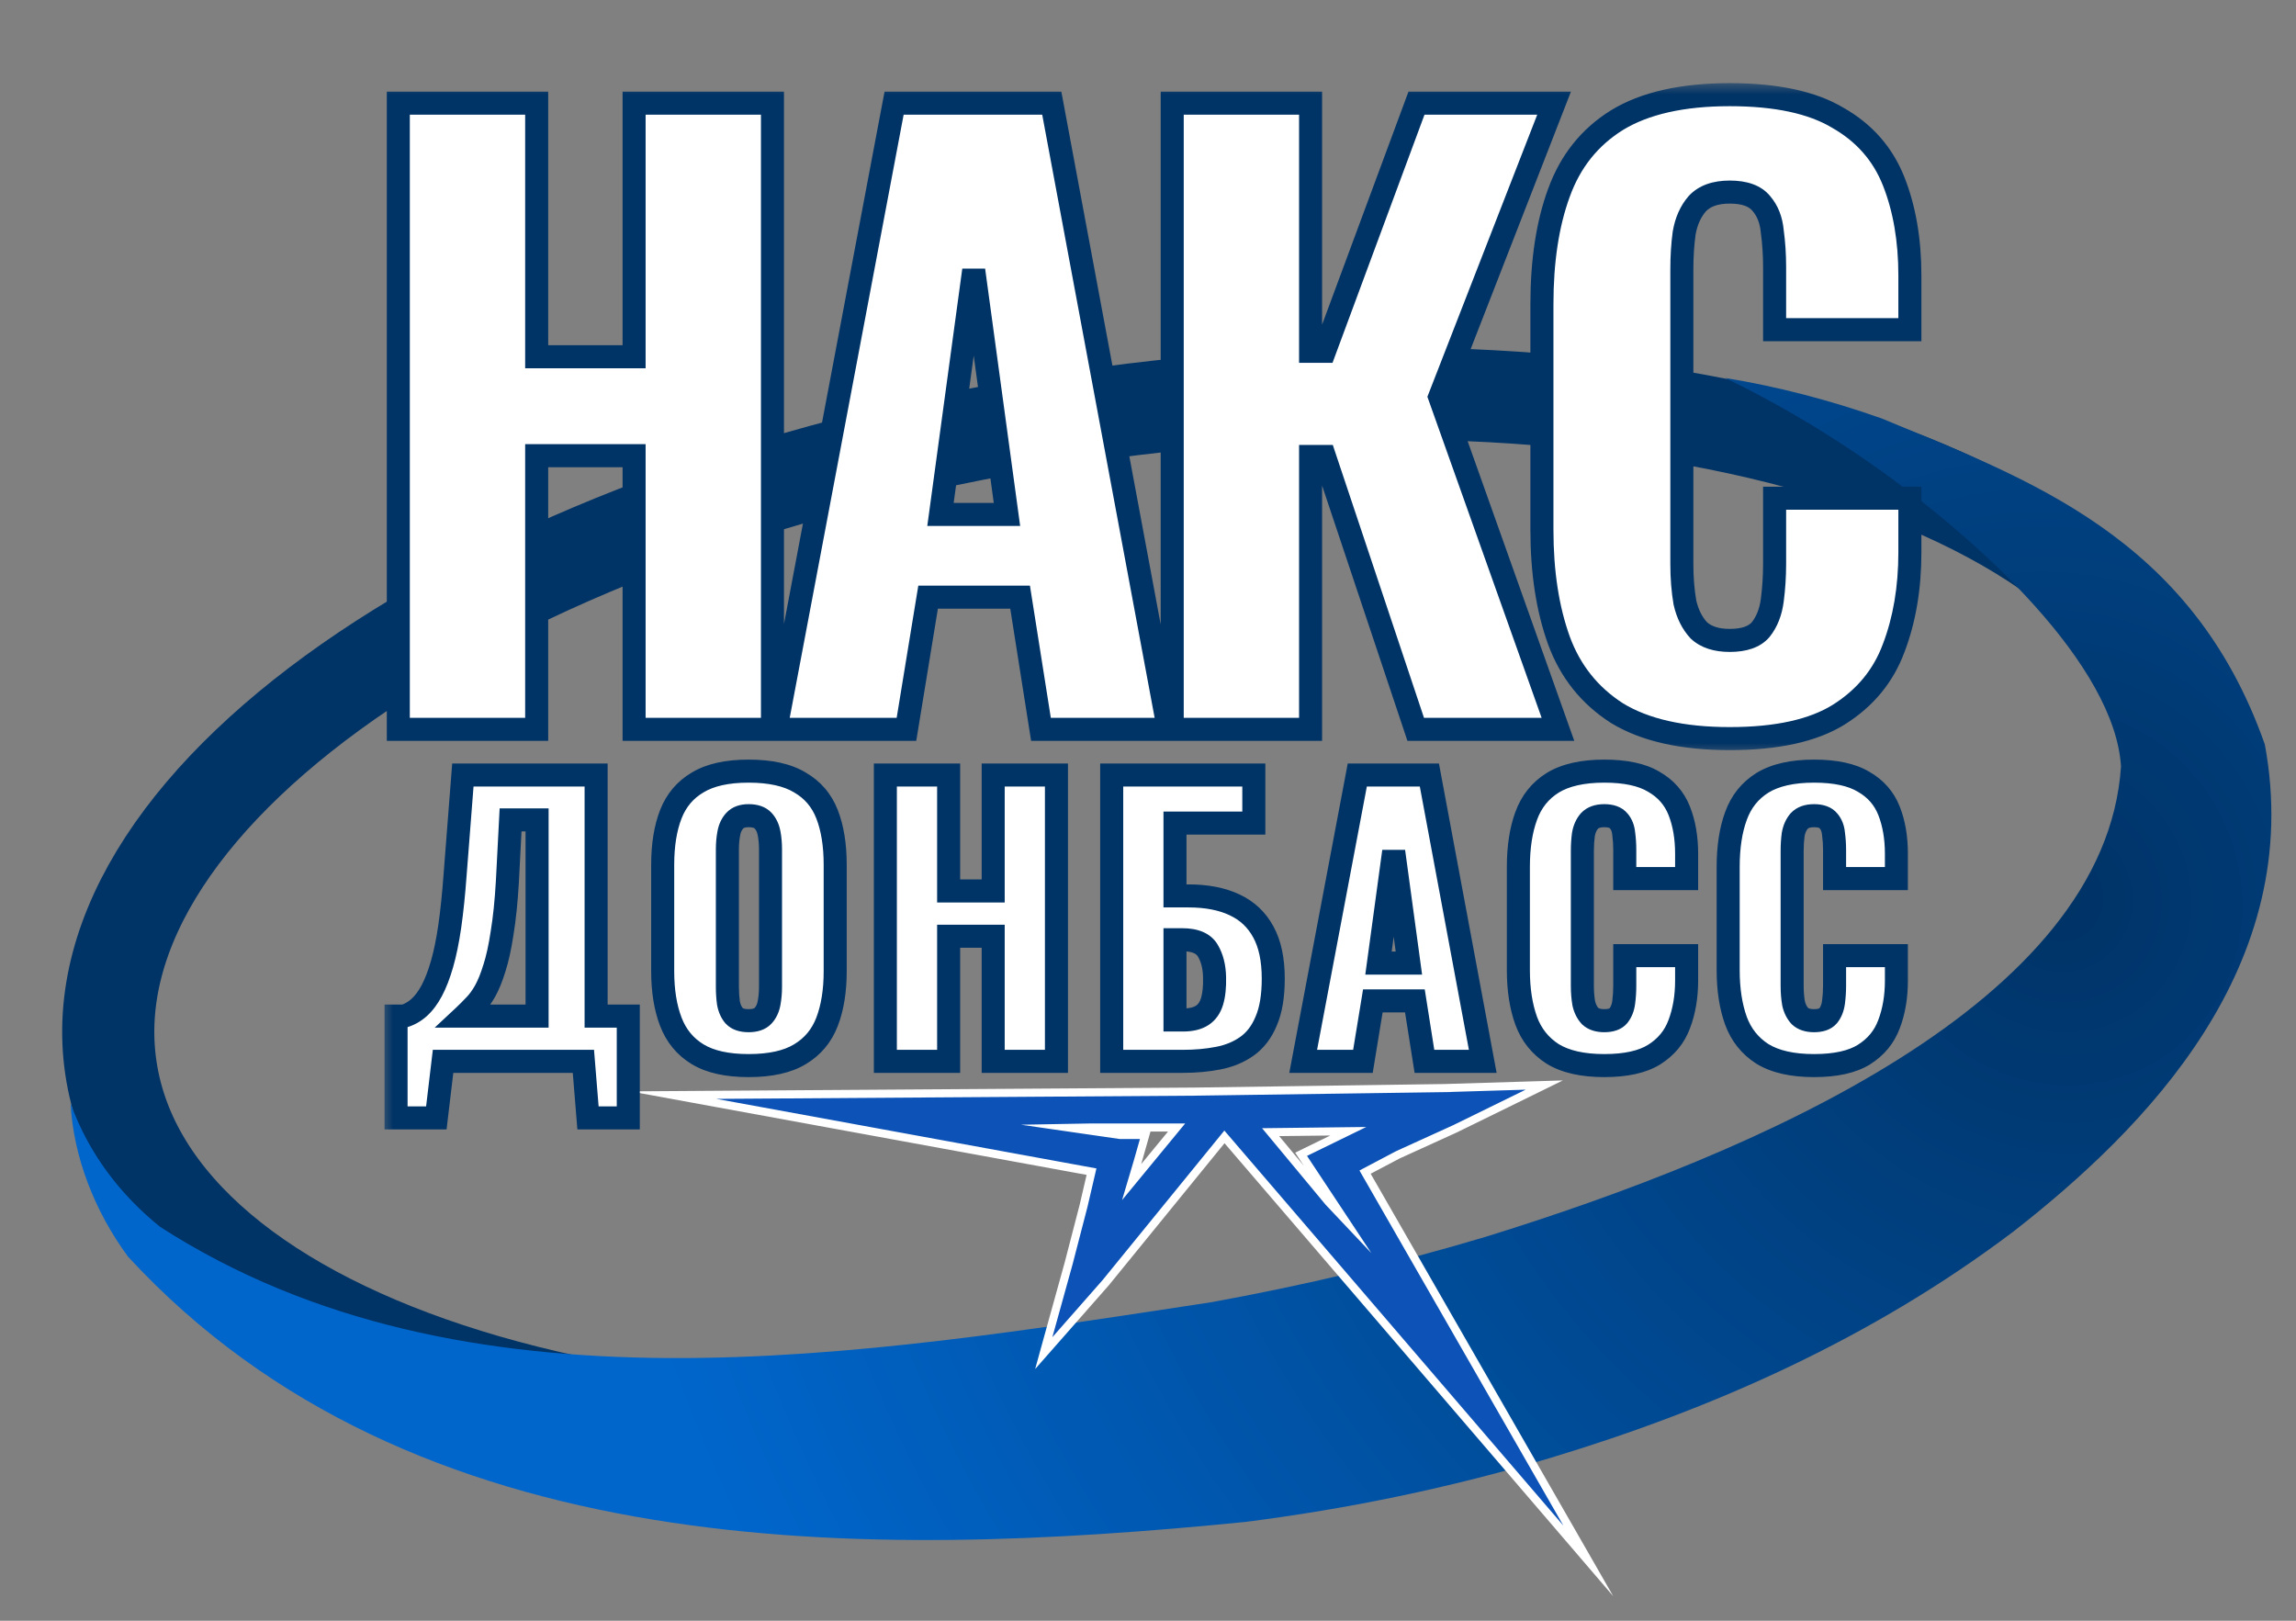
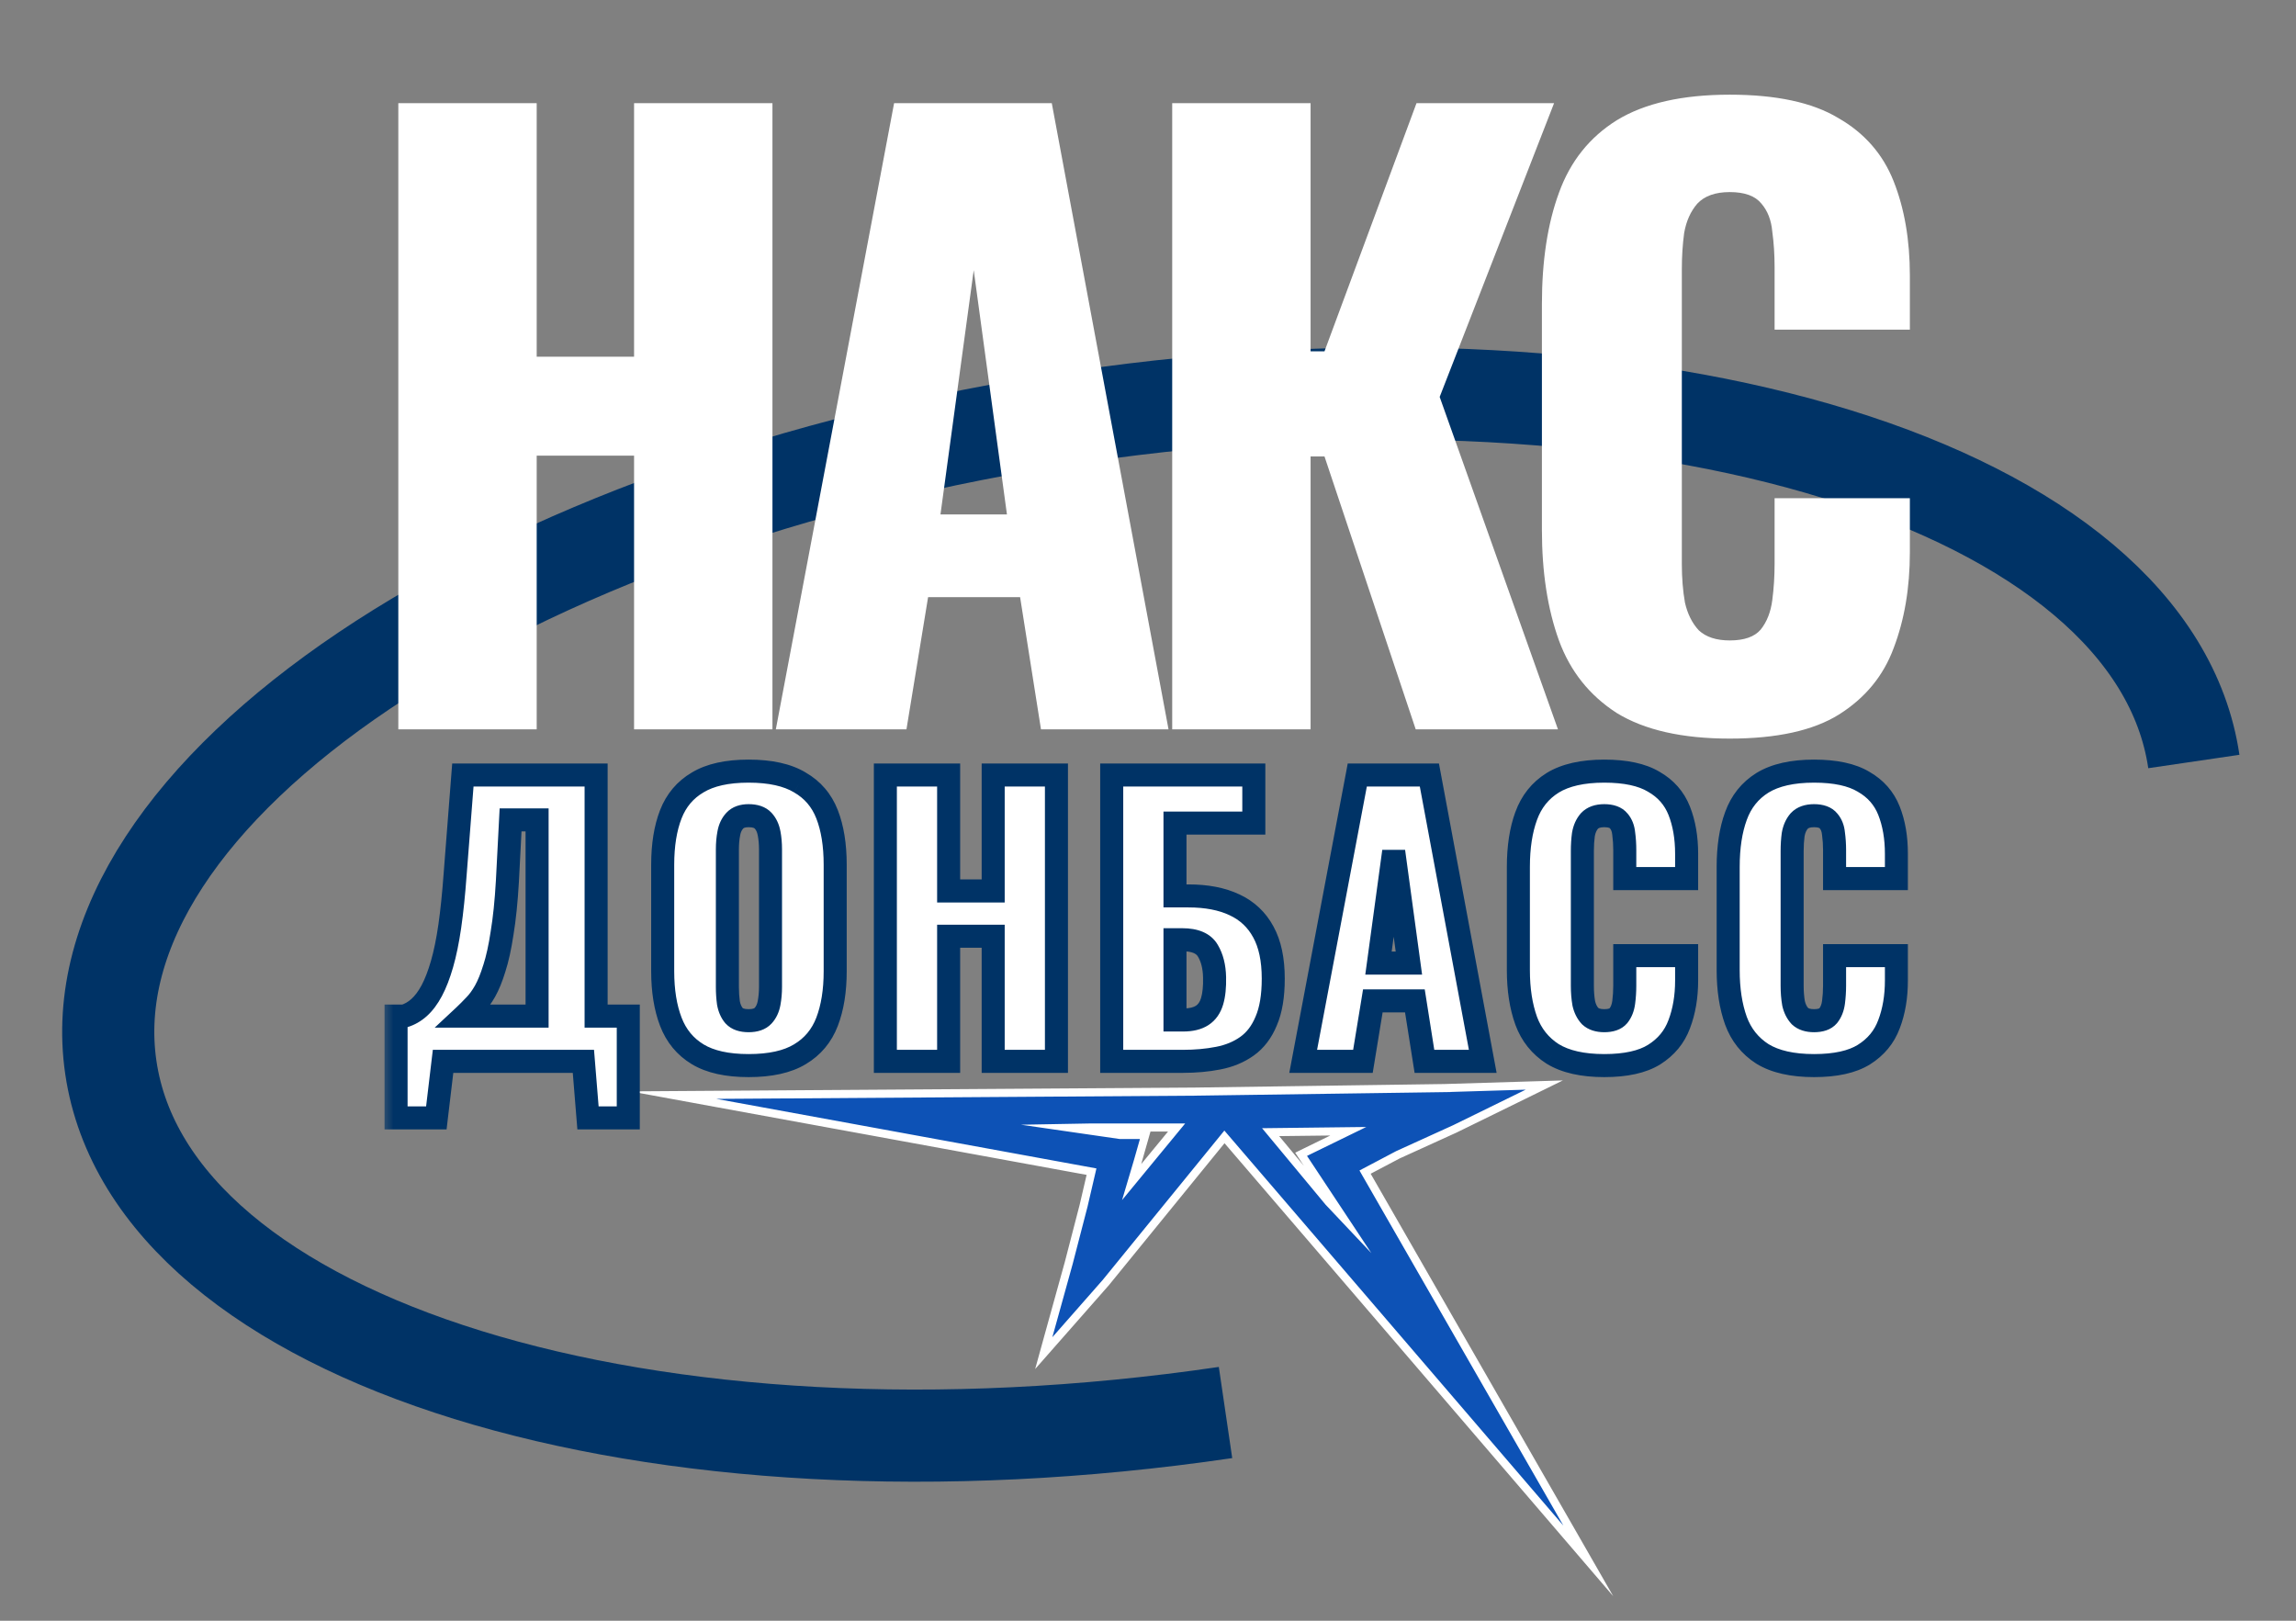
<svg xmlns="http://www.w3.org/2000/svg" width="85" height="60" viewBox="0 0 85 60" fill="none">
  <rect x="0" y="0" width="85" height="60" fill="#808080" stroke="none" />
  <path d="M81.218 28.191C79.722 18.01 61.246 12.293 39.952 15.423C18.657 18.552 2.607 29.343 4.104 39.524C5.6 49.705 24.075 55.422 45.37 52.292" stroke="#003366" stroke-width="3.411" />
-   <path d="M2.612 40.844C2.719 42.827 3.497 44.831 4.739 46.522C15.311 57.981 32.103 57.736 46.098 56.343C49.92 55.858 53.701 55.077 57.418 53.966C63.429 52.152 69.312 49.541 74.541 45.59C79.452 41.757 85.364 35.75 83.846 27.559C81.133 19.849 75.043 17.736 69.665 15.492C67.764 14.821 65.82 14.31 63.866 13.993C65.648 14.852 67.338 15.848 68.935 16.939C73.402 19.997 78.289 24.673 78.522 28.373C77.944 37.111 65.077 42.673 54.974 45.795C51.664 46.784 48.288 47.581 44.855 48.207C31.891 50.176 17.201 52.685 5.924 45.416C4.484 44.256 3.284 42.718 2.612 40.844Z" fill="url(#paint0_radial_4_52)" />
  <path d="M56.547 40.475L53.863 41.79L53.859 41.792L51.753 42.75L50.536 43.392L58.008 56.405L58.8 57.785L57.764 56.577L45.33 42.088L40.929 47.492L40.925 47.496L39.073 49.602L38.641 50.093L38.815 49.463L39.565 46.759L40.116 44.634L40.409 43.375L26.496 40.829L24.93 40.542L26.523 40.531L44.23 40.412L53.549 40.28V40.279L56.476 40.19L57.17 40.169L56.547 40.475ZM47.04 41.913L49.184 44.495L49.685 45.025L48.262 42.875L48.168 42.732L48.321 42.657L49.915 41.879L47.04 41.913ZM39.651 41.754L41.467 42.017H42.4L42.346 42.207L42.125 42.983V42.984L41.894 43.762L43.559 41.74H40.419L39.651 41.754Z" fill="#0D52B6" stroke="white" stroke-width="0.3" stroke-miterlimit="16" />
  <mask id="path-4-outside-1_4_52" maskUnits="userSpaceOnUse" x="14.069" y="27.291" width="57" height="15" fill="black">
    <rect fill="white" x="14.069" y="27.291" width="57" height="15" />
    <path d="M14.662 41.385V37.616H14.963C15.164 37.555 15.347 37.451 15.513 37.302C15.687 37.145 15.844 36.936 15.984 36.674C16.123 36.412 16.25 36.085 16.363 35.693C16.477 35.3 16.573 34.833 16.651 34.292C16.73 33.743 16.795 33.11 16.848 32.395L17.135 28.692H22.069V37.616H23.26V41.385H21.768L21.598 39.291H16.403L16.154 41.385H14.662ZM17.175 37.616H19.884V30.354H18.902L18.784 32.631C18.741 33.381 18.675 34.018 18.588 34.541C18.509 35.065 18.413 35.501 18.3 35.85C18.195 36.19 18.082 36.469 17.96 36.687C17.838 36.905 17.707 37.084 17.567 37.224C17.436 37.363 17.305 37.494 17.175 37.616ZM27.714 39.448C26.92 39.448 26.292 39.309 25.829 39.03C25.367 38.75 25.035 38.349 24.835 37.826C24.634 37.302 24.534 36.678 24.534 35.954V32.016C24.534 31.283 24.634 30.659 24.835 30.144C25.035 29.63 25.367 29.237 25.829 28.966C26.292 28.687 26.92 28.548 27.714 28.548C28.516 28.548 29.149 28.687 29.611 28.966C30.082 29.237 30.418 29.63 30.619 30.144C30.819 30.659 30.92 31.283 30.92 32.016V35.954C30.92 36.678 30.819 37.302 30.619 37.826C30.418 38.349 30.082 38.75 29.611 39.03C29.149 39.309 28.516 39.448 27.714 39.448ZM27.714 37.786C27.958 37.786 28.137 37.725 28.25 37.603C28.363 37.481 28.438 37.324 28.473 37.132C28.508 36.94 28.525 36.744 28.525 36.543V31.44C28.525 31.23 28.508 31.034 28.473 30.851C28.438 30.659 28.363 30.502 28.25 30.38C28.137 30.258 27.958 30.197 27.714 30.197C27.487 30.197 27.317 30.258 27.203 30.38C27.09 30.502 27.016 30.659 26.981 30.851C26.946 31.034 26.928 31.23 26.928 31.44V36.543C26.928 36.744 26.942 36.94 26.968 37.132C27.003 37.324 27.072 37.481 27.177 37.603C27.291 37.725 27.469 37.786 27.714 37.786ZM32.777 39.291V28.692H35.119V32.984H36.768V28.692H39.111V39.291H36.768V34.659H35.119V39.291H32.777ZM41.157 39.291V28.692H46.417V30.471H43.499V33.167H43.996C44.668 33.167 45.235 33.276 45.697 33.494C46.169 33.712 46.526 34.048 46.77 34.502C47.015 34.947 47.137 35.523 47.137 36.229C47.137 36.875 47.05 37.398 46.875 37.8C46.709 38.201 46.474 38.511 46.169 38.729C45.863 38.947 45.506 39.095 45.096 39.173C44.694 39.252 44.258 39.291 43.787 39.291H41.157ZM43.499 37.76H43.8C44.097 37.76 44.332 37.704 44.507 37.59C44.681 37.477 44.803 37.302 44.873 37.067C44.943 36.831 44.973 36.535 44.965 36.177C44.956 35.784 44.873 35.457 44.716 35.195C44.559 34.925 44.245 34.79 43.774 34.79H43.499V37.76ZM48.245 39.291L50.248 28.692H52.917L54.893 39.291H52.734L52.381 37.054H50.823L50.457 39.291H48.245ZM51.033 35.653H52.158L51.596 31.518L51.033 35.653ZM59.392 39.448C58.589 39.448 57.952 39.304 57.481 39.017C57.019 38.72 56.692 38.31 56.5 37.786C56.308 37.254 56.212 36.63 56.212 35.915V32.094C56.212 31.361 56.308 30.733 56.5 30.21C56.692 29.677 57.019 29.267 57.481 28.98C57.952 28.692 58.589 28.548 59.392 28.548C60.177 28.548 60.788 28.679 61.224 28.94C61.669 29.193 61.983 29.551 62.166 30.013C62.349 30.476 62.441 31.008 62.441 31.61V32.526H60.151V31.466C60.151 31.256 60.138 31.056 60.112 30.864C60.094 30.672 60.033 30.515 59.928 30.393C59.824 30.262 59.645 30.197 59.392 30.197C59.148 30.197 58.964 30.262 58.842 30.393C58.729 30.524 58.655 30.689 58.62 30.89C58.594 31.082 58.581 31.287 58.581 31.505V36.491C58.581 36.727 58.598 36.945 58.633 37.145C58.676 37.337 58.755 37.494 58.868 37.616C58.99 37.73 59.165 37.786 59.392 37.786C59.636 37.786 59.811 37.725 59.915 37.603C60.02 37.472 60.085 37.307 60.112 37.106C60.138 36.905 60.151 36.7 60.151 36.491V35.379H62.441V36.295C62.441 36.897 62.349 37.438 62.166 37.917C61.992 38.388 61.682 38.764 61.237 39.043C60.801 39.313 60.186 39.448 59.392 39.448ZM67.158 39.448C66.355 39.448 65.719 39.304 65.248 39.017C64.785 38.72 64.458 38.31 64.266 37.786C64.074 37.254 63.978 36.63 63.978 35.915V32.094C63.978 31.361 64.074 30.733 64.266 30.21C64.458 29.677 64.785 29.267 65.248 28.98C65.719 28.692 66.355 28.548 67.158 28.548C67.943 28.548 68.554 28.679 68.99 28.94C69.435 29.193 69.749 29.551 69.932 30.013C70.115 30.476 70.207 31.008 70.207 31.61V32.526H67.917V31.466C67.917 31.256 67.904 31.056 67.878 30.864C67.86 30.672 67.799 30.515 67.695 30.393C67.59 30.262 67.411 30.197 67.158 30.197C66.914 30.197 66.731 30.262 66.608 30.393C66.495 30.524 66.421 30.689 66.386 30.89C66.36 31.082 66.347 31.287 66.347 31.505V36.491C66.347 36.727 66.364 36.945 66.399 37.145C66.443 37.337 66.521 37.494 66.635 37.616C66.757 37.73 66.931 37.786 67.158 37.786C67.402 37.786 67.577 37.725 67.681 37.603C67.786 37.472 67.852 37.307 67.878 37.106C67.904 36.905 67.917 36.7 67.917 36.491V35.379H70.207V36.295C70.207 36.897 70.115 37.438 69.932 37.917C69.758 38.388 69.448 38.764 69.003 39.043C68.567 39.313 67.952 39.448 67.158 39.448Z" />
  </mask>
  <path d="M14.662 41.385V37.616H14.963C15.164 37.555 15.347 37.451 15.513 37.302C15.687 37.145 15.844 36.936 15.984 36.674C16.123 36.412 16.25 36.085 16.363 35.693C16.477 35.3 16.573 34.833 16.651 34.292C16.73 33.743 16.795 33.11 16.848 32.395L17.135 28.692H22.069V37.616H23.26V41.385H21.768L21.598 39.291H16.403L16.154 41.385H14.662ZM17.175 37.616H19.884V30.354H18.902L18.784 32.631C18.741 33.381 18.675 34.018 18.588 34.541C18.509 35.065 18.413 35.501 18.3 35.85C18.195 36.19 18.082 36.469 17.96 36.687C17.838 36.905 17.707 37.084 17.567 37.224C17.436 37.363 17.305 37.494 17.175 37.616ZM27.714 39.448C26.92 39.448 26.292 39.309 25.829 39.03C25.367 38.75 25.035 38.349 24.835 37.826C24.634 37.302 24.534 36.678 24.534 35.954V32.016C24.534 31.283 24.634 30.659 24.835 30.144C25.035 29.63 25.367 29.237 25.829 28.966C26.292 28.687 26.92 28.548 27.714 28.548C28.516 28.548 29.149 28.687 29.611 28.966C30.082 29.237 30.418 29.63 30.619 30.144C30.819 30.659 30.92 31.283 30.92 32.016V35.954C30.92 36.678 30.819 37.302 30.619 37.826C30.418 38.349 30.082 38.75 29.611 39.03C29.149 39.309 28.516 39.448 27.714 39.448ZM27.714 37.786C27.958 37.786 28.137 37.725 28.25 37.603C28.363 37.481 28.438 37.324 28.473 37.132C28.508 36.94 28.525 36.744 28.525 36.543V31.44C28.525 31.23 28.508 31.034 28.473 30.851C28.438 30.659 28.363 30.502 28.25 30.38C28.137 30.258 27.958 30.197 27.714 30.197C27.487 30.197 27.317 30.258 27.203 30.38C27.09 30.502 27.016 30.659 26.981 30.851C26.946 31.034 26.928 31.23 26.928 31.44V36.543C26.928 36.744 26.942 36.94 26.968 37.132C27.003 37.324 27.072 37.481 27.177 37.603C27.291 37.725 27.469 37.786 27.714 37.786ZM32.777 39.291V28.692H35.119V32.984H36.768V28.692H39.111V39.291H36.768V34.659H35.119V39.291H32.777ZM41.157 39.291V28.692H46.417V30.471H43.499V33.167H43.996C44.668 33.167 45.235 33.276 45.697 33.494C46.169 33.712 46.526 34.048 46.77 34.502C47.015 34.947 47.137 35.523 47.137 36.229C47.137 36.875 47.05 37.398 46.875 37.8C46.709 38.201 46.474 38.511 46.169 38.729C45.863 38.947 45.506 39.095 45.096 39.173C44.694 39.252 44.258 39.291 43.787 39.291H41.157ZM43.499 37.76H43.8C44.097 37.76 44.332 37.704 44.507 37.59C44.681 37.477 44.803 37.302 44.873 37.067C44.943 36.831 44.973 36.535 44.965 36.177C44.956 35.784 44.873 35.457 44.716 35.195C44.559 34.925 44.245 34.79 43.774 34.79H43.499V37.76ZM48.245 39.291L50.248 28.692H52.917L54.893 39.291H52.734L52.381 37.054H50.823L50.457 39.291H48.245ZM51.033 35.653H52.158L51.596 31.518L51.033 35.653ZM59.392 39.448C58.589 39.448 57.952 39.304 57.481 39.017C57.019 38.72 56.692 38.31 56.5 37.786C56.308 37.254 56.212 36.63 56.212 35.915V32.094C56.212 31.361 56.308 30.733 56.5 30.21C56.692 29.677 57.019 29.267 57.481 28.98C57.952 28.692 58.589 28.548 59.392 28.548C60.177 28.548 60.788 28.679 61.224 28.94C61.669 29.193 61.983 29.551 62.166 30.013C62.349 30.476 62.441 31.008 62.441 31.61V32.526H60.151V31.466C60.151 31.256 60.138 31.056 60.112 30.864C60.094 30.672 60.033 30.515 59.928 30.393C59.824 30.262 59.645 30.197 59.392 30.197C59.148 30.197 58.964 30.262 58.842 30.393C58.729 30.524 58.655 30.689 58.62 30.89C58.594 31.082 58.581 31.287 58.581 31.505V36.491C58.581 36.727 58.598 36.945 58.633 37.145C58.676 37.337 58.755 37.494 58.868 37.616C58.99 37.73 59.165 37.786 59.392 37.786C59.636 37.786 59.811 37.725 59.915 37.603C60.02 37.472 60.085 37.307 60.112 37.106C60.138 36.905 60.151 36.7 60.151 36.491V35.379H62.441V36.295C62.441 36.897 62.349 37.438 62.166 37.917C61.992 38.388 61.682 38.764 61.237 39.043C60.801 39.313 60.186 39.448 59.392 39.448ZM67.158 39.448C66.355 39.448 65.719 39.304 65.248 39.017C64.785 38.72 64.458 38.31 64.266 37.786C64.074 37.254 63.978 36.63 63.978 35.915V32.094C63.978 31.361 64.074 30.733 64.266 30.21C64.458 29.677 64.785 29.267 65.248 28.98C65.719 28.692 66.355 28.548 67.158 28.548C67.943 28.548 68.554 28.679 68.99 28.94C69.435 29.193 69.749 29.551 69.932 30.013C70.115 30.476 70.207 31.008 70.207 31.61V32.526H67.917V31.466C67.917 31.256 67.904 31.056 67.878 30.864C67.86 30.672 67.799 30.515 67.695 30.393C67.59 30.262 67.411 30.197 67.158 30.197C66.914 30.197 66.731 30.262 66.608 30.393C66.495 30.524 66.421 30.689 66.386 30.89C66.36 31.082 66.347 31.287 66.347 31.505V36.491C66.347 36.727 66.364 36.945 66.399 37.145C66.443 37.337 66.521 37.494 66.635 37.616C66.757 37.73 66.931 37.786 67.158 37.786C67.402 37.786 67.577 37.725 67.681 37.603C67.786 37.472 67.852 37.307 67.878 37.106C67.904 36.905 67.917 36.7 67.917 36.491V35.379H70.207V36.295C70.207 36.897 70.115 37.438 69.932 37.917C69.758 38.388 69.448 38.764 69.003 39.043C68.567 39.313 67.952 39.448 67.158 39.448Z" fill="white" />
  <path d="M14.662 41.385H14.236V41.812H14.662V41.385ZM14.662 37.616V37.19H14.236V37.616H14.662ZM14.963 37.616V38.043H15.027L15.087 38.024L14.963 37.616ZM15.513 37.302L15.797 37.62L15.798 37.619L15.513 37.302ZM15.984 36.674L15.608 36.474L15.984 36.674ZM16.363 35.693L15.954 35.574L16.363 35.693ZM16.651 34.292L17.073 34.354L17.073 34.353L16.651 34.292ZM16.848 32.395L16.422 32.362L16.422 32.364L16.848 32.395ZM17.135 28.692V28.265H16.741L16.71 28.659L17.135 28.692ZM22.069 28.692H22.495V28.265H22.069V28.692ZM22.069 37.616H21.642V38.043H22.069V37.616ZM23.26 37.616H23.686V37.19H23.26V37.616ZM23.26 41.385V41.812H23.686V41.385H23.26ZM21.768 41.385L21.343 41.42L21.375 41.812H21.768V41.385ZM21.598 39.291L22.023 39.257L21.991 38.865H21.598V39.291ZM16.403 39.291V38.865H16.024L15.979 39.241L16.403 39.291ZM16.154 41.385V41.812H16.533L16.577 41.435L16.154 41.385ZM17.175 37.616L16.884 37.305L16.093 38.043H17.175V37.616ZM19.884 37.616V38.043H20.31V37.616H19.884ZM19.884 30.354H20.31V29.927H19.884V30.354ZM18.902 30.354V29.927H18.497L18.476 30.332L18.902 30.354ZM18.784 32.631L19.21 32.655L19.21 32.653L18.784 32.631ZM18.588 34.541L18.167 34.471L18.166 34.478L18.588 34.541ZM18.3 35.85L17.895 35.718L17.892 35.724L18.3 35.85ZM17.96 36.687L17.588 36.479L17.96 36.687ZM17.567 37.224L17.266 36.922L17.256 36.932L17.567 37.224ZM14.662 41.385H15.089V37.616H14.662H14.236V41.385H14.662ZM14.662 37.616V38.043H14.963V37.616V37.19H14.662V37.616ZM14.963 37.616L15.087 38.024C15.351 37.944 15.588 37.807 15.797 37.62L15.513 37.302L15.228 36.984C15.106 37.094 14.977 37.166 14.839 37.208L14.963 37.616ZM15.513 37.302L15.798 37.619C16.018 37.422 16.203 37.169 16.36 36.875L15.984 36.674L15.608 36.474C15.486 36.702 15.357 36.869 15.227 36.985L15.513 37.302ZM15.984 36.674L16.36 36.875C16.518 36.579 16.654 36.222 16.773 35.811L16.363 35.693L15.954 35.574C15.846 35.948 15.729 36.246 15.608 36.474L15.984 36.674ZM16.363 35.693L16.773 35.811C16.893 35.395 16.993 34.908 17.073 34.354L16.651 34.292L16.229 34.231C16.153 34.759 16.06 35.206 15.954 35.574L16.363 35.693ZM16.651 34.292L17.073 34.353C17.154 33.791 17.22 33.149 17.273 32.426L16.848 32.395L16.422 32.364C16.37 33.072 16.306 33.695 16.229 34.232L16.651 34.292ZM16.848 32.395L17.273 32.428L17.561 28.725L17.135 28.692L16.71 28.659L16.422 32.362L16.848 32.395ZM17.135 28.692V29.118H22.069V28.692V28.265H17.135V28.692ZM22.069 28.692H21.642V37.616H22.069H22.495V28.692H22.069ZM22.069 37.616V38.043H23.26V37.616V37.19H22.069V37.616ZM23.26 37.616H22.833V41.385H23.26H23.686V37.616H23.26ZM23.26 41.385V40.959H21.768V41.385V41.812H23.26V41.385ZM21.768 41.385L22.193 41.35L22.023 39.257L21.598 39.291L21.173 39.326L21.343 41.42L21.768 41.385ZM21.598 39.291V38.865H16.403V39.291V39.718H21.598V39.291ZM16.403 39.291L15.979 39.241L15.73 41.335L16.154 41.385L16.577 41.435L16.826 39.342L16.403 39.291ZM16.154 41.385V40.959H14.662V41.385V41.812H16.154V41.385ZM17.175 37.616V38.043H19.884V37.616V37.19H17.175V37.616ZM19.884 37.616H20.31V30.354H19.884H19.457V37.616H19.884ZM19.884 30.354V29.927H18.902V30.354V30.78H19.884V30.354ZM18.902 30.354L18.476 30.332L18.358 32.608L18.784 32.631L19.21 32.653L19.328 30.376L18.902 30.354ZM18.784 32.631L18.358 32.606C18.316 33.347 18.251 33.967 18.167 34.471L18.588 34.541L19.009 34.611C19.099 34.068 19.166 33.415 19.21 32.655L18.784 32.631ZM18.588 34.541L18.166 34.478C18.09 34.987 17.998 35.399 17.895 35.718L18.3 35.85L18.706 35.981C18.829 35.603 18.929 35.142 19.01 34.604L18.588 34.541ZM18.3 35.85L17.892 35.724C17.793 36.047 17.69 36.295 17.588 36.479L17.96 36.687L18.332 36.896C18.474 36.643 18.598 36.333 18.708 35.975L18.3 35.85ZM17.96 36.687L17.588 36.479C17.48 36.671 17.371 36.816 17.266 36.922L17.567 37.224L17.869 37.525C18.042 37.352 18.195 37.139 18.332 36.896L17.96 36.687ZM17.567 37.224L17.256 36.932C17.131 37.065 17.007 37.189 16.884 37.305L17.175 37.616L17.466 37.928C17.604 37.799 17.741 37.661 17.878 37.515L17.567 37.224ZM25.829 39.03L25.609 39.395L25.829 39.03ZM24.835 30.144L24.437 29.989L24.437 29.989L24.835 30.144ZM25.829 28.966L26.044 29.335L26.05 29.331L25.829 28.966ZM29.611 28.966L29.391 29.332L29.399 29.336L29.611 28.966ZM30.619 30.144L30.221 30.299L30.619 30.144ZM30.619 37.826L30.221 37.673L30.619 37.826ZM29.611 39.03L29.394 38.663L29.391 38.665L29.611 39.03ZM28.25 37.603L27.938 37.313H27.938L28.25 37.603ZM28.473 37.132L28.892 37.208V37.208L28.473 37.132ZM28.473 30.851L28.053 30.927L28.054 30.931L28.473 30.851ZM28.25 30.38L27.938 30.67L27.938 30.67L28.25 30.38ZM27.203 30.38L27.516 30.67V30.67L27.203 30.38ZM26.981 30.851L27.4 30.931L27.4 30.927L26.981 30.851ZM26.968 37.132L26.545 37.19L26.546 37.199L26.548 37.208L26.968 37.132ZM27.177 37.603L26.853 37.881L26.859 37.887L26.865 37.893L27.177 37.603ZM27.714 39.448V39.022C26.963 39.022 26.421 38.889 26.05 38.665L25.829 39.03L25.609 39.395C26.162 39.729 26.876 39.875 27.714 39.875V39.448ZM25.829 39.03L26.05 38.665C25.672 38.436 25.401 38.111 25.233 37.673L24.835 37.826L24.436 37.978C24.67 38.587 25.062 39.065 25.609 39.395L25.829 39.03ZM24.835 37.826L25.233 37.673C25.055 37.21 24.96 36.641 24.96 35.954H24.534H24.107C24.107 36.716 24.213 37.394 24.436 37.978L24.835 37.826ZM24.534 35.954H24.96V32.016H24.534H24.107V35.954H24.534ZM24.534 32.016H24.96C24.96 31.319 25.056 30.751 25.232 30.299L24.835 30.144L24.437 29.989C24.212 30.567 24.107 31.246 24.107 32.016H24.534ZM24.835 30.144L25.232 30.299C25.399 29.871 25.668 29.555 26.044 29.335L25.829 28.966L25.614 28.598C25.066 28.919 24.672 29.388 24.437 29.989L24.835 30.144ZM25.829 28.966L26.05 29.331C26.421 29.107 26.963 28.974 27.714 28.974V28.548V28.121C26.876 28.121 26.162 28.267 25.609 28.601L25.829 28.966ZM27.714 28.548V28.974C28.474 28.974 29.02 29.108 29.391 29.331L29.611 28.966L29.831 28.601C29.278 28.267 28.559 28.121 27.714 28.121V28.548ZM29.611 28.966L29.399 29.336C29.784 29.557 30.055 29.873 30.221 30.299L30.619 30.144L31.016 29.989C30.781 29.386 30.38 28.916 29.823 28.597L29.611 28.966ZM30.619 30.144L30.221 30.299C30.398 30.751 30.493 31.319 30.493 32.016H30.92H31.346C31.346 31.246 31.241 30.567 31.016 29.989L30.619 30.144ZM30.92 32.016H30.493V35.954H30.92H31.346V32.016H30.92ZM30.92 35.954H30.493C30.493 36.641 30.398 37.21 30.221 37.673L30.619 37.826L31.017 37.978C31.241 37.394 31.346 36.716 31.346 35.954H30.92ZM30.619 37.826L30.221 37.673C30.053 38.109 29.78 38.434 29.394 38.663L29.611 39.03L29.828 39.397C30.384 39.067 30.783 38.589 31.017 37.978L30.619 37.826ZM29.611 39.03L29.391 38.665C29.02 38.889 28.474 39.022 27.714 39.022V39.448V39.875C28.559 39.875 29.278 39.729 29.831 39.395L29.611 39.03ZM27.714 37.786V38.213C28.021 38.213 28.337 38.136 28.563 37.893L28.25 37.603L27.938 37.313C27.936 37.315 27.895 37.36 27.714 37.36V37.786ZM28.25 37.603L28.563 37.893C28.74 37.702 28.845 37.467 28.892 37.208L28.473 37.132L28.053 37.056C28.03 37.182 27.987 37.26 27.938 37.313L28.25 37.603ZM28.473 37.132L28.892 37.208C28.932 36.991 28.951 36.769 28.951 36.543H28.525H28.099C28.099 36.719 28.083 36.89 28.053 37.056L28.473 37.132ZM28.525 36.543H28.951V31.44H28.525H28.099V36.543H28.525ZM28.525 31.44H28.951C28.951 31.207 28.932 30.984 28.892 30.771L28.473 30.851L28.054 30.931C28.083 31.085 28.099 31.254 28.099 31.44H28.525ZM28.473 30.851L28.892 30.775C28.845 30.517 28.74 30.281 28.563 30.09L28.25 30.38L27.938 30.67C27.987 30.723 28.03 30.801 28.053 30.927L28.473 30.851ZM28.25 30.38L28.563 30.09C28.337 29.847 28.021 29.77 27.714 29.77V30.197V30.623C27.895 30.623 27.936 30.669 27.938 30.67L28.25 30.38ZM27.714 30.197V29.77C27.413 29.77 27.111 29.853 26.891 30.09L27.203 30.38L27.516 30.67C27.523 30.663 27.561 30.623 27.714 30.623V30.197ZM27.203 30.38L26.891 30.09C26.713 30.281 26.608 30.517 26.561 30.775L26.981 30.851L27.4 30.927C27.423 30.801 27.466 30.723 27.516 30.67L27.203 30.38ZM26.981 30.851L26.562 30.771C26.521 30.984 26.502 31.207 26.502 31.44H26.928H27.355C27.355 31.254 27.37 31.085 27.4 30.931L26.981 30.851ZM26.928 31.44H26.502V36.543H26.928H27.355V31.44H26.928ZM26.928 36.543H26.502C26.502 36.763 26.516 36.978 26.545 37.19L26.968 37.132L27.39 37.075C27.367 36.902 27.355 36.725 27.355 36.543H26.928ZM26.968 37.132L26.548 37.208C26.594 37.459 26.69 37.69 26.853 37.881L27.177 37.603L27.501 37.326C27.455 37.272 27.412 37.189 27.387 37.056L26.968 37.132ZM27.177 37.603L26.865 37.893C27.09 38.136 27.406 38.213 27.714 38.213V37.786V37.36C27.532 37.36 27.491 37.315 27.489 37.313L27.177 37.603ZM32.777 39.291H32.351V39.718H32.777V39.291ZM32.777 28.692V28.265H32.351V28.692H32.777ZM35.119 28.692H35.546V28.265H35.119V28.692ZM35.119 32.984H34.693V33.41H35.119V32.984ZM36.768 32.984V33.41H37.195V32.984H36.768ZM36.768 28.692V28.265H36.342V28.692H36.768ZM39.111 28.692H39.537V28.265H39.111V28.692ZM39.111 39.291V39.718H39.537V39.291H39.111ZM36.768 39.291H36.342V39.718H36.768V39.291ZM36.768 34.659H37.195V34.233H36.768V34.659ZM35.119 34.659V34.233H34.693V34.659H35.119ZM35.119 39.291V39.718H35.546V39.291H35.119ZM32.777 39.291H33.203V28.692H32.777H32.351V39.291H32.777ZM32.777 28.692V29.118H35.119V28.692V28.265H32.777V28.692ZM35.119 28.692H34.693V32.984H35.119H35.546V28.692H35.119ZM35.119 32.984V33.41H36.768V32.984V32.557H35.119V32.984ZM36.768 32.984H37.195V28.692H36.768H36.342V32.984H36.768ZM36.768 28.692V29.118H39.111V28.692V28.265H36.768V28.692ZM39.111 28.692H38.684V39.291H39.111H39.537V28.692H39.111ZM39.111 39.291V38.865H36.768V39.291V39.718H39.111V39.291ZM36.768 39.291H37.195V34.659H36.768H36.342V39.291H36.768ZM36.768 34.659V34.233H35.119V34.659V35.085H36.768V34.659ZM35.119 34.659H34.693V39.291H35.119H35.546V34.659H35.119ZM35.119 39.291V38.865H32.777V39.291V39.718H35.119V39.291ZM41.157 39.291H40.73V39.718H41.157V39.291ZM41.157 28.692V28.265H40.73V28.692H41.157ZM46.417 28.692H46.844V28.265H46.417V28.692ZM46.417 30.471V30.898H46.844V30.471H46.417ZM43.499 30.471V30.045H43.073V30.471H43.499ZM43.499 33.167H43.073V33.593H43.499V33.167ZM45.697 33.494L45.516 33.88L45.518 33.881L45.697 33.494ZM46.77 34.502L46.395 34.704L46.397 34.707L46.77 34.502ZM46.875 37.8L46.484 37.63L46.481 37.637L46.875 37.8ZM46.169 38.729L45.921 38.382L46.169 38.729ZM45.096 39.173L45.015 38.755L45.014 38.755L45.096 39.173ZM43.499 37.76H43.073V38.187H43.499V37.76ZM44.507 37.59L44.274 37.233L44.507 37.59ZM44.873 37.067L44.464 36.946L44.873 37.067ZM44.965 36.177L44.538 36.186L44.538 36.187L44.965 36.177ZM44.716 35.195L44.347 35.41L44.35 35.415L44.716 35.195ZM43.499 34.79V34.363H43.073V34.79H43.499ZM41.157 39.291H41.583V28.692H41.157H40.73V39.291H41.157ZM41.157 28.692V29.118H46.417V28.692V28.265H41.157V28.692ZM46.417 28.692H45.991V30.471H46.417H46.844V28.692H46.417ZM46.417 30.471V30.045H43.499V30.471V30.898H46.417V30.471ZM43.499 30.471H43.073V33.167H43.499H43.925V30.471H43.499ZM43.499 33.167V33.593H43.996V33.167V32.741H43.499V33.167ZM43.996 33.167V33.593C44.624 33.593 45.125 33.696 45.516 33.88L45.697 33.494L45.879 33.109C45.345 32.857 44.712 32.741 43.996 32.741V33.167ZM45.697 33.494L45.518 33.881C45.906 34.061 46.195 34.332 46.395 34.704L46.77 34.502L47.146 34.3C46.858 33.764 46.431 33.364 45.877 33.107L45.697 33.494ZM46.77 34.502L46.397 34.707C46.596 35.069 46.711 35.568 46.711 36.229H47.137H47.563C47.563 35.477 47.434 34.824 47.144 34.297L46.77 34.502ZM47.137 36.229H46.711C46.711 36.842 46.627 37.301 46.484 37.63L46.875 37.8L47.266 37.969C47.472 37.495 47.563 36.908 47.563 36.229H47.137ZM46.875 37.8L46.481 37.637C46.341 37.976 46.151 38.217 45.921 38.382L46.169 38.729L46.416 39.076C46.797 38.804 47.078 38.426 47.269 37.962L46.875 37.8ZM46.169 38.729L45.921 38.382C45.671 38.56 45.372 38.687 45.015 38.755L45.096 39.173L45.176 39.592C45.639 39.504 46.056 39.333 46.416 39.076L46.169 38.729ZM45.096 39.173L45.014 38.755C44.643 38.828 44.235 38.865 43.787 38.865V39.291V39.718C44.282 39.718 44.745 39.677 45.177 39.592L45.096 39.173ZM43.787 39.291V38.865H41.157V39.291V39.718H43.787V39.291ZM43.499 37.76V38.187H43.8V37.76V37.334H43.499V37.76ZM43.8 37.76V38.187C44.146 38.187 44.472 38.121 44.739 37.948L44.507 37.59L44.274 37.233C44.193 37.286 44.048 37.334 43.8 37.334V37.76ZM44.507 37.59L44.739 37.948C45.014 37.769 45.189 37.502 45.282 37.188L44.873 37.067L44.464 36.946C44.418 37.102 44.349 37.184 44.274 37.233L44.507 37.59ZM44.873 37.067L45.282 37.188C45.369 36.895 45.4 36.55 45.391 36.166L44.965 36.177L44.538 36.187C44.547 36.519 44.517 36.767 44.464 36.946L44.873 37.067ZM44.965 36.177L45.391 36.167C45.381 35.721 45.286 35.317 45.082 34.976L44.716 35.195L44.35 35.415C44.46 35.597 44.531 35.847 44.538 36.186L44.965 36.177ZM44.716 35.195L45.085 34.981C44.817 34.52 44.313 34.363 43.774 34.363V34.79V35.216C44.176 35.216 44.301 35.33 44.347 35.41L44.716 35.195ZM43.774 34.79V34.363H43.499V34.79V35.216H43.774V34.79ZM43.499 34.79H43.073V37.76H43.499H43.925V34.79H43.499ZM48.245 39.291L47.826 39.212L47.731 39.718H48.245V39.291ZM50.248 28.692V28.265H49.894L49.829 28.613L50.248 28.692ZM52.917 28.692L53.336 28.613L53.271 28.265H52.917V28.692ZM54.893 39.291V39.718H55.406L55.312 39.213L54.893 39.291ZM52.734 39.291L52.313 39.358L52.37 39.718H52.734V39.291ZM52.381 37.054L52.802 36.987L52.745 36.627H52.381V37.054ZM50.823 37.054V36.627H50.461L50.403 36.985L50.823 37.054ZM50.457 39.291V39.718H50.819L50.878 39.36L50.457 39.291ZM51.033 35.653L50.61 35.596L50.544 36.08H51.033V35.653ZM52.158 35.653V36.08H52.647L52.581 35.596L52.158 35.653ZM51.596 31.518L52.018 31.461H51.173L51.596 31.518ZM48.245 39.291L48.664 39.37L50.667 28.771L50.248 28.692L49.829 28.613L47.826 39.212L48.245 39.291ZM50.248 28.692V29.118H52.917V28.692V28.265H50.248V28.692ZM52.917 28.692L52.498 28.77L54.474 39.37L54.893 39.291L55.312 39.213L53.336 28.613L52.917 28.692ZM54.893 39.291V38.865H52.734V39.291V39.718H54.893V39.291ZM52.734 39.291L53.155 39.225L52.802 36.987L52.381 37.054L51.959 37.12L52.313 39.358L52.734 39.291ZM52.381 37.054V36.627H50.823V37.054V37.48H52.381V37.054ZM50.823 37.054L50.403 36.985L50.036 39.222L50.457 39.291L50.878 39.36L51.244 37.123L50.823 37.054ZM50.457 39.291V38.865H48.245V39.291V39.718H50.457V39.291ZM51.033 35.653V36.08H52.158V35.653V35.227H51.033V35.653ZM52.158 35.653L52.581 35.596L52.018 31.461L51.596 31.518L51.173 31.576L51.736 35.711L52.158 35.653ZM51.596 31.518L51.173 31.461L50.61 35.596L51.033 35.653L51.455 35.711L52.018 31.576L51.596 31.518ZM57.481 39.017L57.251 39.376L57.259 39.38L57.481 39.017ZM56.5 37.786L56.099 37.931L56.099 37.933L56.5 37.786ZM56.5 30.21L56.9 30.357L56.901 30.354L56.5 30.21ZM57.481 28.98L57.259 28.616L57.256 28.618L57.481 28.98ZM61.224 28.94L61.004 29.306L61.013 29.311L61.224 28.94ZM62.166 30.013L61.77 30.171L62.166 30.013ZM62.441 32.526V32.952H62.867V32.526H62.441ZM60.151 32.526H59.724V32.952H60.151V32.526ZM60.112 30.864L59.687 30.903L59.688 30.912L59.689 30.922L60.112 30.864ZM59.928 30.393L59.595 30.659L59.6 30.665L59.605 30.67L59.928 30.393ZM58.842 30.393L58.531 30.102L58.525 30.108L58.52 30.114L58.842 30.393ZM58.62 30.89L58.2 30.817L58.198 30.825L58.197 30.832L58.62 30.89ZM58.633 37.145L58.213 37.218L58.215 37.229L58.217 37.24L58.633 37.145ZM58.868 37.616L58.556 37.907L58.567 37.918L58.578 37.929L58.868 37.616ZM59.915 37.603L60.239 37.881L60.244 37.875L60.248 37.87L59.915 37.603ZM60.112 37.106L59.689 37.051V37.051L60.112 37.106ZM60.151 35.379V34.952H59.724V35.379H60.151ZM62.441 35.379H62.867V34.952H62.441V35.379ZM62.166 37.917L61.768 37.765L61.766 37.769L62.166 37.917ZM61.237 39.043L61.462 39.405L61.464 39.404L61.237 39.043ZM59.392 39.448V39.022C58.634 39.022 58.084 38.885 57.704 38.653L57.481 39.017L57.259 39.38C57.821 39.724 58.544 39.875 59.392 39.875V39.448ZM57.481 39.017L57.712 38.658C57.329 38.412 57.061 38.077 56.9 37.64L56.5 37.786L56.099 37.933C56.323 38.543 56.709 39.028 57.251 39.375L57.481 39.017ZM56.5 37.786L56.901 37.642C56.73 37.166 56.638 36.594 56.638 35.915H56.212H55.785C55.785 36.667 55.886 37.342 56.099 37.931L56.5 37.786ZM56.212 35.915H56.638V32.094H56.212H55.785V35.915H56.212ZM56.212 32.094H56.638C56.638 31.396 56.73 30.821 56.9 30.357L56.5 30.21L56.099 30.063C55.886 30.645 55.785 31.326 55.785 32.094H56.212ZM56.5 30.21L56.901 30.354C57.062 29.909 57.329 29.577 57.707 29.342L57.481 28.98L57.256 28.618C56.709 28.958 56.322 29.447 56.099 30.065L56.5 30.21ZM57.481 28.98L57.704 29.343C58.084 29.111 58.634 28.974 59.392 28.974V28.548V28.121C58.544 28.121 57.821 28.272 57.259 28.616L57.481 28.98ZM59.392 28.548V28.974C60.138 28.974 60.661 29.1 61.005 29.306L61.224 28.94L61.443 28.575C60.914 28.257 60.216 28.121 59.392 28.121V28.548ZM61.224 28.94L61.013 29.311C61.376 29.517 61.623 29.801 61.77 30.171L62.166 30.013L62.562 29.856C62.342 29.301 61.961 28.869 61.435 28.57L61.224 28.94ZM62.166 30.013L61.77 30.171C61.929 30.573 62.014 31.051 62.014 31.61H62.441H62.867C62.867 30.965 62.769 30.378 62.562 29.856L62.166 30.013ZM62.441 31.61H62.014V32.526H62.441H62.867V31.61H62.441ZM62.441 32.526V32.099H60.151V32.526V32.952H62.441V32.526ZM60.151 32.526H60.577V31.466H60.151H59.724V32.526H60.151ZM60.151 31.466H60.577C60.577 31.239 60.563 31.019 60.534 30.806L60.112 30.864L59.689 30.922C59.712 31.093 59.724 31.274 59.724 31.466H60.151ZM60.112 30.864L60.536 30.825C60.512 30.563 60.425 30.317 60.252 30.115L59.928 30.393L59.605 30.67C59.641 30.713 59.676 30.781 59.687 30.903L60.112 30.864ZM59.928 30.393L60.261 30.127C60.041 29.852 59.707 29.77 59.392 29.77V30.197V30.623C59.484 30.623 59.539 30.635 59.569 30.646C59.583 30.651 59.59 30.656 59.593 30.658C59.595 30.659 59.595 30.659 59.595 30.659C59.595 30.659 59.596 30.659 59.595 30.659C59.595 30.659 59.595 30.659 59.595 30.659C59.595 30.659 59.595 30.659 59.595 30.659C59.595 30.659 59.595 30.659 59.595 30.659L59.928 30.393ZM59.392 30.197V29.77C59.074 29.77 58.759 29.857 58.531 30.102L58.842 30.393L59.154 30.684C59.169 30.667 59.221 30.623 59.392 30.623V30.197ZM58.842 30.393L58.52 30.114C58.347 30.313 58.245 30.554 58.2 30.817L58.62 30.89L59.04 30.963C59.064 30.825 59.11 30.735 59.164 30.672L58.842 30.393ZM58.62 30.89L58.197 30.832C58.168 31.046 58.154 31.27 58.154 31.505H58.581H59.007C59.007 31.304 59.019 31.118 59.042 30.948L58.62 30.89ZM58.581 31.505H58.154V36.491H58.581H59.007V31.505H58.581ZM58.581 36.491H58.154C58.154 36.747 58.173 36.99 58.213 37.218L58.633 37.145L59.053 37.072C59.023 36.899 59.007 36.706 59.007 36.491H58.581ZM58.633 37.145L58.217 37.24C58.274 37.492 58.383 37.72 58.556 37.907L58.868 37.616L59.181 37.326C59.127 37.268 59.079 37.183 59.049 37.051L58.633 37.145ZM58.868 37.616L58.578 37.929C58.804 38.139 59.097 38.213 59.392 38.213V37.786V37.36C59.233 37.36 59.177 37.321 59.159 37.304L58.868 37.616ZM59.392 37.786V38.213C59.696 38.213 60.019 38.138 60.239 37.881L59.915 37.603L59.592 37.326C59.602 37.313 59.577 37.36 59.392 37.36V37.786ZM59.915 37.603L60.248 37.87C60.411 37.666 60.5 37.423 60.534 37.161L60.112 37.106L59.689 37.051C59.67 37.19 59.629 37.278 59.582 37.337L59.915 37.603ZM60.112 37.106L60.534 37.161C60.563 36.942 60.577 36.718 60.577 36.491H60.151H59.724C59.724 36.682 59.712 36.869 59.689 37.051L60.112 37.106ZM60.151 36.491H60.577V35.379H60.151H59.724V36.491H60.151ZM60.151 35.379V35.805H62.441V35.379V34.952H60.151V35.379ZM62.441 35.379H62.014V36.295H62.441H62.867V35.379H62.441ZM62.441 36.295H62.014C62.014 36.853 61.929 37.342 61.768 37.765L62.166 37.917L62.564 38.069C62.769 37.533 62.867 36.94 62.867 36.295H62.441ZM62.166 37.917L61.766 37.769C61.626 38.148 61.38 38.45 61.01 38.681L61.237 39.043L61.464 39.404C61.984 39.077 62.357 38.629 62.566 38.065L62.166 37.917ZM61.237 39.043L61.012 38.68C60.671 38.892 60.146 39.022 59.392 39.022V39.448V39.875C60.225 39.875 60.931 39.734 61.462 39.405L61.237 39.043ZM65.248 39.017L65.017 39.376L65.025 39.38L65.248 39.017ZM64.266 37.786L63.865 37.931L63.866 37.933L64.266 37.786ZM64.266 30.21L64.666 30.357L64.667 30.354L64.266 30.21ZM65.248 28.98L65.025 28.616L65.022 28.618L65.248 28.98ZM68.99 28.94L68.771 29.306L68.779 29.311L68.99 28.94ZM69.932 30.013L69.536 30.171L69.932 30.013ZM70.207 32.526V32.952H70.633V32.526H70.207ZM67.917 32.526H67.491V32.952H67.917V32.526ZM67.878 30.864L67.453 30.903L67.454 30.912L67.455 30.922L67.878 30.864ZM67.695 30.393L67.362 30.659L67.366 30.665L67.371 30.67L67.695 30.393ZM66.608 30.393L66.297 30.102L66.291 30.108L66.286 30.114L66.608 30.393ZM66.386 30.89L65.966 30.817L65.965 30.825L65.963 30.832L66.386 30.89ZM66.399 37.145L65.979 37.218L65.981 37.229L65.983 37.24L66.399 37.145ZM66.635 37.616L66.322 37.907L66.333 37.918L66.344 37.929L66.635 37.616ZM67.681 37.603L68.005 37.881L68.01 37.875L68.014 37.87L67.681 37.603ZM67.878 37.106L67.455 37.051V37.051L67.878 37.106ZM67.917 35.379V34.952H67.491V35.379H67.917ZM70.207 35.379H70.633V34.952H70.207V35.379ZM69.932 37.917L69.534 37.765L69.532 37.769L69.932 37.917ZM69.003 39.043L69.228 39.405L69.23 39.404L69.003 39.043ZM67.158 39.448V39.022C66.4 39.022 65.85 38.885 65.47 38.653L65.248 39.017L65.025 39.38C65.587 39.724 66.311 39.875 67.158 39.875V39.448ZM65.248 39.017L65.478 38.658C65.095 38.412 64.827 38.077 64.666 37.64L64.266 37.786L63.866 37.933C64.089 38.543 64.475 39.028 65.017 39.375L65.248 39.017ZM64.266 37.786L64.667 37.642C64.496 37.166 64.405 36.594 64.405 35.915H63.978H63.552C63.552 36.667 63.653 37.342 63.865 37.931L64.266 37.786ZM63.978 35.915H64.405V32.094H63.978H63.552V35.915H63.978ZM63.978 32.094H64.405C64.405 31.396 64.496 30.821 64.666 30.357L64.266 30.21L63.866 30.063C63.652 30.645 63.552 31.326 63.552 32.094H63.978ZM64.266 30.21L64.667 30.354C64.828 29.909 65.095 29.577 65.473 29.342L65.248 28.98L65.022 28.618C64.475 28.958 64.088 29.447 63.865 30.065L64.266 30.21ZM65.248 28.98L65.47 29.343C65.85 29.111 66.4 28.974 67.158 28.974V28.548V28.121C66.311 28.121 65.587 28.272 65.025 28.616L65.248 28.98ZM67.158 28.548V28.974C67.904 28.974 68.427 29.1 68.771 29.306L68.99 28.94L69.21 28.575C68.68 28.257 67.982 28.121 67.158 28.121V28.548ZM68.99 28.94L68.779 29.311C69.142 29.517 69.389 29.801 69.536 30.171L69.932 30.013L70.329 29.856C70.109 29.301 69.728 28.869 69.201 28.57L68.99 28.94ZM69.932 30.013L69.536 30.171C69.695 30.573 69.781 31.051 69.781 31.61H70.207H70.633C70.633 30.965 70.535 30.378 70.329 29.856L69.932 30.013ZM70.207 31.61H69.781V32.526H70.207H70.633V31.61H70.207ZM70.207 32.526V32.099H67.917V32.526V32.952H70.207V32.526ZM67.917 32.526H68.344V31.466H67.917H67.491V32.526H67.917ZM67.917 31.466H68.344C68.344 31.239 68.329 31.019 68.3 30.806L67.878 30.864L67.455 30.922C67.479 31.093 67.491 31.274 67.491 31.466H67.917ZM67.878 30.864L68.302 30.825C68.279 30.563 68.191 30.317 68.018 30.115L67.695 30.393L67.371 30.67C67.407 30.713 67.442 30.781 67.453 30.903L67.878 30.864ZM67.695 30.393L68.028 30.127C67.808 29.852 67.473 29.77 67.158 29.77V30.197V30.623C67.25 30.623 67.305 30.635 67.335 30.646C67.35 30.651 67.357 30.656 67.359 30.658C67.361 30.659 67.361 30.659 67.362 30.659C67.362 30.659 67.362 30.659 67.362 30.659C67.362 30.659 67.362 30.659 67.362 30.659C67.362 30.659 67.362 30.659 67.362 30.659C67.362 30.659 67.362 30.659 67.362 30.659L67.695 30.393ZM67.158 30.197V29.77C66.84 29.77 66.526 29.857 66.297 30.102L66.608 30.393L66.92 30.684C66.936 30.667 66.987 30.623 67.158 30.623V30.197ZM66.608 30.393L66.286 30.114C66.114 30.313 66.012 30.554 65.966 30.817L66.386 30.89L66.806 30.963C66.83 30.825 66.876 30.735 66.931 30.672L66.608 30.393ZM66.386 30.89L65.963 30.832C65.934 31.046 65.92 31.27 65.92 31.505H66.347H66.773C66.773 31.304 66.785 31.118 66.808 30.948L66.386 30.89ZM66.347 31.505H65.92V36.491H66.347H66.773V31.505H66.347ZM66.347 36.491H65.92C65.92 36.747 65.939 36.99 65.979 37.218L66.399 37.145L66.819 37.072C66.789 36.899 66.773 36.706 66.773 36.491H66.347ZM66.399 37.145L65.983 37.24C66.04 37.492 66.149 37.72 66.322 37.907L66.635 37.616L66.947 37.326C66.893 37.268 66.845 37.183 66.815 37.051L66.399 37.145ZM66.635 37.616L66.344 37.929C66.57 38.139 66.863 38.213 67.158 38.213V37.786V37.36C66.999 37.36 66.943 37.321 66.925 37.304L66.635 37.616ZM67.158 37.786V38.213C67.462 38.213 67.785 38.138 68.005 37.881L67.681 37.603L67.358 37.326C67.368 37.313 67.343 37.36 67.158 37.36V37.786ZM67.681 37.603L68.014 37.87C68.177 37.666 68.266 37.423 68.301 37.161L67.878 37.106L67.455 37.051C67.437 37.19 67.395 37.278 67.349 37.337L67.681 37.603ZM67.878 37.106L68.301 37.161C68.329 36.942 68.344 36.718 68.344 36.491H67.917H67.491C67.491 36.682 67.479 36.869 67.455 37.051L67.878 37.106ZM67.917 36.491H68.344V35.379H67.917H67.491V36.491H67.917ZM67.917 35.379V35.805H70.207V35.379V34.952H67.917V35.379ZM70.207 35.379H69.781V36.295H70.207H70.633V35.379H70.207ZM70.207 36.295H69.781C69.781 36.853 69.696 37.342 69.534 37.765L69.932 37.917L70.331 38.069C70.535 37.533 70.633 36.94 70.633 36.295H70.207ZM69.932 37.917L69.532 37.769C69.392 38.148 69.146 38.45 68.776 38.681L69.003 39.043L69.23 39.404C69.751 39.077 70.123 38.629 70.332 38.065L69.932 37.917ZM69.003 39.043L68.778 38.68C68.437 38.892 67.912 39.022 67.158 39.022V39.448V39.875C67.991 39.875 68.697 39.734 69.228 39.405L69.003 39.043Z" fill="#003366" mask="url(#path-4-outside-1_4_52)" />
  <mask id="path-6-outside-2_4_52" maskUnits="userSpaceOnUse" x="13.875" y="3" width="58" height="25" fill="black">
    <rect fill="white" x="13.875" y="3" width="58" height="25" />
    <path d="M14.746 27V3.82H19.869V13.206H23.474V3.82H28.597V27H23.474V16.869H19.869V27H14.746ZM28.722 27L33.1 3.82H38.938L43.26 27H38.538L37.765 22.106H34.359L33.558 27H28.722ZM34.817 19.044H37.278L36.048 10.001L34.817 19.044ZM43.396 27V3.82H48.519V13.006H49.034L52.44 3.82H57.533L53.298 14.694L57.677 27H52.411L49.034 16.898H48.519V27H43.396ZM64.037 27.343C62.282 27.343 60.889 27.029 59.859 26.399C58.848 25.75 58.133 24.854 57.713 23.709C57.293 22.545 57.083 21.181 57.083 19.617V11.26C57.083 9.658 57.293 8.284 57.713 7.139C58.133 5.975 58.848 5.079 59.859 4.449C60.889 3.82 62.282 3.505 64.037 3.505C65.754 3.505 67.09 3.791 68.044 4.363C69.017 4.917 69.704 5.699 70.104 6.71C70.505 7.721 70.705 8.885 70.705 10.201V12.204H65.697V9.886C65.697 9.429 65.669 8.99 65.611 8.57C65.573 8.15 65.44 7.807 65.211 7.54C64.982 7.254 64.591 7.111 64.037 7.111C63.503 7.111 63.102 7.254 62.835 7.54C62.587 7.826 62.425 8.188 62.349 8.627C62.292 9.047 62.263 9.495 62.263 9.972V20.876C62.263 21.391 62.301 21.868 62.378 22.307C62.473 22.726 62.645 23.07 62.893 23.337C63.16 23.585 63.541 23.709 64.037 23.709C64.572 23.709 64.953 23.575 65.182 23.308C65.411 23.022 65.554 22.66 65.611 22.221C65.669 21.782 65.697 21.334 65.697 20.876V18.443H70.705V20.447C70.705 21.763 70.505 22.946 70.104 23.995C69.723 25.025 69.046 25.846 68.073 26.456C67.119 27.048 65.773 27.343 64.037 27.343Z" />
  </mask>
  <path d="M14.746 27V3.82H19.869V13.206H23.474V3.82H28.597V27H23.474V16.869H19.869V27H14.746ZM28.722 27L33.1 3.82H38.938L43.26 27H38.538L37.765 22.106H34.359L33.558 27H28.722ZM34.817 19.044H37.278L36.048 10.001L34.817 19.044ZM43.396 27V3.82H48.519V13.006H49.034L52.44 3.82H57.533L53.298 14.694L57.677 27H52.411L49.034 16.898H48.519V27H43.396ZM64.037 27.343C62.282 27.343 60.889 27.029 59.859 26.399C58.848 25.75 58.133 24.854 57.713 23.709C57.293 22.545 57.083 21.181 57.083 19.617V11.26C57.083 9.658 57.293 8.284 57.713 7.139C58.133 5.975 58.848 5.079 59.859 4.449C60.889 3.82 62.282 3.505 64.037 3.505C65.754 3.505 67.09 3.791 68.044 4.363C69.017 4.917 69.704 5.699 70.104 6.71C70.505 7.721 70.705 8.885 70.705 10.201V12.204H65.697V9.886C65.697 9.429 65.669 8.99 65.611 8.57C65.573 8.15 65.44 7.807 65.211 7.54C64.982 7.254 64.591 7.111 64.037 7.111C63.503 7.111 63.102 7.254 62.835 7.54C62.587 7.826 62.425 8.188 62.349 8.627C62.292 9.047 62.263 9.495 62.263 9.972V20.876C62.263 21.391 62.301 21.868 62.378 22.307C62.473 22.726 62.645 23.07 62.893 23.337C63.16 23.585 63.541 23.709 64.037 23.709C64.572 23.709 64.953 23.575 65.182 23.308C65.411 23.022 65.554 22.66 65.611 22.221C65.669 21.782 65.697 21.334 65.697 20.876V18.443H70.705V20.447C70.705 21.763 70.505 22.946 70.104 23.995C69.723 25.025 69.046 25.846 68.073 26.456C67.119 27.048 65.773 27.343 64.037 27.343Z" fill="white" />
-   <path d="M14.746 27H14.319V27.426H14.746V27ZM14.746 3.82V3.393H14.319V3.82H14.746ZM19.869 3.82H20.295V3.393H19.869V3.82ZM19.869 13.206H19.442V13.633H19.869V13.206ZM23.474 13.206V13.633H23.901V13.206H23.474ZM23.474 3.82V3.393H23.048V3.82H23.474ZM28.597 3.82H29.023V3.393H28.597V3.82ZM28.597 27V27.426H29.023V27H28.597ZM23.474 27H23.048V27.426H23.474V27ZM23.474 16.869H23.901V16.443H23.474V16.869ZM19.869 16.869V16.443H19.442V16.869H19.869ZM19.869 27V27.426H20.295V27H19.869ZM14.746 27H15.172V3.82H14.746H14.319V27H14.746ZM14.746 3.82V4.246H19.869V3.82V3.393H14.746V3.82ZM19.869 3.82H19.442V13.206H19.869H20.295V3.82H19.869ZM19.869 13.206V13.633H23.474V13.206V12.78H19.869V13.206ZM23.474 13.206H23.901V3.82H23.474H23.048V13.206H23.474ZM23.474 3.82V4.246H28.597V3.82V3.393H23.474V3.82ZM28.597 3.82H28.171V27H28.597H29.023V3.82H28.597ZM28.597 27V26.574H23.474V27V27.426H28.597V27ZM23.474 27H23.901V16.869H23.474H23.048V27H23.474ZM23.474 16.869V16.443H19.869V16.869V17.296H23.474V16.869ZM19.869 16.869H19.442V27H19.869H20.295V16.869H19.869ZM19.869 27V26.574H14.746V27V27.426H19.869V27ZM28.722 27L28.302 26.921L28.207 27.426H28.722V27ZM33.1 3.82V3.393H32.747L32.681 3.74L33.1 3.82ZM38.938 3.82L39.357 3.741L39.292 3.393H38.938V3.82ZM43.26 27V27.426H43.773L43.679 26.922L43.26 27ZM38.538 27L38.116 27.067L38.173 27.426H38.538V27ZM37.765 22.106L38.186 22.04L38.129 21.68H37.765V22.106ZM34.359 22.106V21.68H33.997L33.938 22.037L34.359 22.106ZM33.558 27V27.426H33.92L33.979 27.069L33.558 27ZM34.817 19.044L34.395 18.987L34.329 19.471H34.817V19.044ZM37.278 19.044V19.471H37.767L37.701 18.987L37.278 19.044ZM36.048 10.001L36.47 9.943H35.625L36.048 10.001ZM28.722 27L29.141 27.079L33.519 3.899L33.1 3.82L32.681 3.74L28.302 26.921L28.722 27ZM33.1 3.82V4.246H38.938V3.82V3.393H33.1V3.82ZM38.938 3.82L38.519 3.898L42.84 27.078L43.26 27L43.679 26.922L39.357 3.741L38.938 3.82ZM43.26 27V26.574H38.538V27V27.426H43.26V27ZM38.538 27L38.959 26.933L38.186 22.04L37.765 22.106L37.344 22.173L38.116 27.067L38.538 27ZM37.765 22.106V21.68H34.359V22.106V22.533H37.765V22.106ZM34.359 22.106L33.938 22.037L33.137 26.931L33.558 27L33.979 27.069L34.78 22.175L34.359 22.106ZM33.558 27V26.574H28.722V27V27.426H33.558V27ZM34.817 19.044V19.471H37.278V19.044V18.618H34.817V19.044ZM37.278 19.044L37.701 18.987L36.47 9.943L36.048 10.001L35.625 10.059L36.856 19.102L37.278 19.044ZM36.048 10.001L35.625 9.943L34.395 18.987L34.817 19.044L35.24 19.102L36.47 10.059L36.048 10.001ZM43.396 27H42.97V27.426H43.396V27ZM43.396 3.82V3.393H42.97V3.82H43.396ZM48.519 3.82H48.945V3.393H48.519V3.82ZM48.519 13.006H48.093V13.432H48.519V13.006ZM49.034 13.006V13.432H49.331L49.434 13.154L49.034 13.006ZM52.44 3.82V3.393H52.143L52.04 3.671L52.44 3.82ZM57.533 3.82L57.931 3.974L58.157 3.393H57.533V3.82ZM53.298 14.694L52.901 14.54L52.843 14.688L52.896 14.837L53.298 14.694ZM57.677 27V27.426H58.281L58.078 26.857L57.677 27ZM52.411 27L52.007 27.135L52.104 27.426H52.411V27ZM49.034 16.898L49.438 16.763L49.341 16.471H49.034V16.898ZM48.519 16.898V16.471H48.093V16.898H48.519ZM48.519 27V27.426H48.945V27H48.519ZM43.396 27H43.823V3.82H43.396H42.97V27H43.396ZM43.396 3.82V4.246H48.519V3.82V3.393H43.396V3.82ZM48.519 3.82H48.093V13.006H48.519H48.945V3.82H48.519ZM48.519 13.006V13.432H49.034V13.006V12.579H48.519V13.006ZM49.034 13.006L49.434 13.154L52.839 3.968L52.44 3.82L52.04 3.671L48.634 12.858L49.034 13.006ZM52.44 3.82V4.246H57.533V3.82V3.393H52.44V3.82ZM57.533 3.82L57.136 3.665L52.901 14.54L53.298 14.694L53.695 14.849L57.931 3.974L57.533 3.82ZM53.298 14.694L52.896 14.837L57.275 27.143L57.677 27L58.078 26.857L53.7 14.551L53.298 14.694ZM57.677 27V26.574H52.411V27V27.426H57.677V27ZM52.411 27L52.815 26.865L49.438 16.763L49.034 16.898L48.63 17.033L52.007 27.135L52.411 27ZM49.034 16.898V16.471H48.519V16.898V17.324H49.034V16.898ZM48.519 16.898H48.093V27H48.519H48.945V16.898H48.519ZM48.519 27V26.574H43.396V27V27.426H48.519V27ZM59.859 26.399L59.629 26.758L59.637 26.763L59.859 26.399ZM57.713 23.709L57.312 23.854L57.312 23.856L57.713 23.709ZM57.713 7.139L58.113 7.286L58.114 7.284L57.713 7.139ZM59.859 4.449L59.637 4.085L59.634 4.087L59.859 4.449ZM68.044 4.363L67.824 4.729L67.833 4.734L68.044 4.363ZM70.104 6.71L69.708 6.867L70.104 6.71ZM70.705 12.204V12.631H71.132V12.204H70.705ZM65.697 12.204H65.271V12.631H65.697V12.204ZM65.611 8.57L65.187 8.609L65.188 8.618L65.189 8.628L65.611 8.57ZM65.211 7.54L64.878 7.806L64.882 7.812L64.887 7.817L65.211 7.54ZM62.835 7.54L62.524 7.249L62.518 7.255L62.513 7.261L62.835 7.54ZM62.349 8.627L61.929 8.554L61.928 8.562L61.926 8.57L62.349 8.627ZM62.378 22.307L61.957 22.38L61.959 22.39L61.962 22.401L62.378 22.307ZM62.893 23.337L62.58 23.627L62.591 23.639L62.602 23.649L62.893 23.337ZM65.182 23.308L65.506 23.586L65.511 23.58L65.515 23.575L65.182 23.308ZM65.611 22.221L65.189 22.166L65.611 22.221ZM65.697 18.443V18.017H65.271V18.443H65.697ZM70.705 18.443H71.132V18.017H70.705V18.443ZM70.104 23.995L69.706 23.843L69.704 23.847L70.104 23.995ZM68.073 26.456L68.297 26.819L68.299 26.817L68.073 26.456ZM64.037 27.343V26.917C62.327 26.917 61.021 26.609 60.081 26.035L59.859 26.399L59.637 26.763C60.758 27.448 62.237 27.77 64.037 27.77V27.343ZM59.859 26.399L60.089 26.04C59.158 25.442 58.501 24.621 58.113 23.562L57.713 23.709L57.312 23.856C57.764 25.086 58.538 26.058 59.629 26.758L59.859 26.399ZM57.713 23.709L58.114 23.564C57.715 22.457 57.51 21.144 57.51 19.617H57.083H56.657C56.657 21.218 56.871 22.633 57.312 23.854L57.713 23.709ZM57.083 19.617H57.51V11.26H57.083H56.657V19.617H57.083ZM57.083 11.26H57.51C57.51 9.693 57.715 8.371 58.113 7.286L57.713 7.139L57.312 6.992C56.871 8.196 56.657 9.622 56.657 11.26H57.083ZM57.713 7.139L58.114 7.284C58.502 6.206 59.158 5.388 60.085 4.811L59.859 4.449L59.634 4.087C58.538 4.769 57.763 5.744 57.312 6.995L57.713 7.139ZM59.859 4.449L60.081 4.813C61.021 4.239 62.327 3.931 64.037 3.931V3.505V3.078C62.237 3.078 60.758 3.4 59.637 4.085L59.859 4.449ZM64.037 3.505V3.931C65.716 3.931 66.963 4.212 67.825 4.729L68.044 4.363L68.263 3.998C67.216 3.369 65.793 3.078 64.037 3.078V3.505ZM68.044 4.363L67.833 4.734C68.724 5.241 69.344 5.949 69.708 6.867L70.104 6.71L70.501 6.553C70.063 5.449 69.309 4.592 68.255 3.993L68.044 4.363ZM70.104 6.71L69.708 6.867C70.085 7.819 70.279 8.928 70.279 10.201H70.705H71.132C71.132 8.842 70.925 7.623 70.501 6.553L70.104 6.71ZM70.705 10.201H70.279V12.204H70.705H71.132V10.201H70.705ZM70.705 12.204V11.778H65.697V12.204V12.631H70.705V12.204ZM65.697 12.204H66.124V9.886H65.697H65.271V12.204H65.697ZM65.697 9.886H66.124C66.124 9.411 66.094 8.953 66.034 8.512L65.611 8.57L65.189 8.628C65.243 9.027 65.271 9.446 65.271 9.886H65.697ZM65.611 8.57L66.036 8.531C65.992 8.041 65.832 7.609 65.534 7.262L65.211 7.54L64.887 7.817C65.048 8.005 65.155 8.259 65.187 8.609L65.611 8.57ZM65.211 7.54L65.544 7.273C65.199 6.843 64.653 6.684 64.037 6.684V7.111V7.537C64.529 7.537 64.764 7.664 64.878 7.806L65.211 7.54ZM64.037 7.111V6.684C63.43 6.684 62.898 6.848 62.524 7.249L62.835 7.54L63.147 7.831C63.307 7.659 63.577 7.537 64.037 7.537V7.111ZM62.835 7.54L62.513 7.261C62.206 7.615 62.016 8.053 61.929 8.554L62.349 8.627L62.769 8.7C62.834 8.324 62.969 8.037 63.158 7.819L62.835 7.54ZM62.349 8.627L61.926 8.57C61.866 9.011 61.837 9.478 61.837 9.972H62.263H62.69C62.69 9.512 62.717 9.083 62.772 8.685L62.349 8.627ZM62.263 9.972H61.837V20.876H62.263H62.69V9.972H62.263ZM62.263 20.876H61.837C61.837 21.412 61.876 21.913 61.957 22.38L62.378 22.307L62.798 22.234C62.726 21.822 62.69 21.37 62.69 20.876H62.263ZM62.378 22.307L61.962 22.401C62.071 22.881 62.273 23.296 62.58 23.627L62.893 23.337L63.205 23.047C63.017 22.844 62.875 22.572 62.793 22.212L62.378 22.307ZM62.893 23.337L62.602 23.649C62.973 23.994 63.473 24.135 64.037 24.135V23.709V23.282C63.61 23.282 63.346 23.176 63.183 23.024L62.893 23.337ZM64.037 23.709V24.135C64.631 24.135 65.162 23.988 65.506 23.586L65.182 23.308L64.858 23.031C64.745 23.163 64.512 23.282 64.037 23.282V23.709ZM65.182 23.308L65.515 23.575C65.802 23.216 65.969 22.776 66.034 22.276L65.611 22.221L65.189 22.166C65.139 22.543 65.02 22.828 64.849 23.042L65.182 23.308ZM65.611 22.221L66.034 22.276C66.094 21.818 66.124 21.352 66.124 20.876H65.697H65.271C65.271 21.316 65.243 21.746 65.189 22.166L65.611 22.221ZM65.697 20.876H66.124V18.443H65.697H65.271V20.876H65.697ZM65.697 18.443V18.87H70.705V18.443V18.017H65.697V18.443ZM70.705 18.443H70.279V20.447H70.705H71.132V18.443H70.705ZM70.705 20.447H70.279C70.279 21.72 70.085 22.85 69.706 23.843L70.104 23.995L70.503 24.147C70.925 23.042 71.132 21.806 71.132 20.447H70.705ZM70.104 23.995L69.704 23.847C69.357 24.785 68.743 25.532 67.846 26.095L68.073 26.456L68.299 26.817C69.348 26.159 70.088 25.266 70.504 24.143L70.104 23.995ZM68.073 26.456L67.848 26.094C66.989 26.627 65.734 26.917 64.037 26.917V27.343V27.77C65.813 27.77 67.248 27.469 68.297 26.819L68.073 26.456Z" fill="#003366" mask="url(#path-6-outside-2_4_52)" />
  <defs>
    <radialGradient id="paint0_radial_4_52" cx="0" cy="0" r="1" gradientUnits="userSpaceOnUse" gradientTransform="translate(76.002 32.916) rotate(148.493) scale(54.22 56.962)">
      <stop stop-color="#003366" />
      <stop offset="1" stop-color="#0066CC" />
    </radialGradient>
  </defs>
</svg>